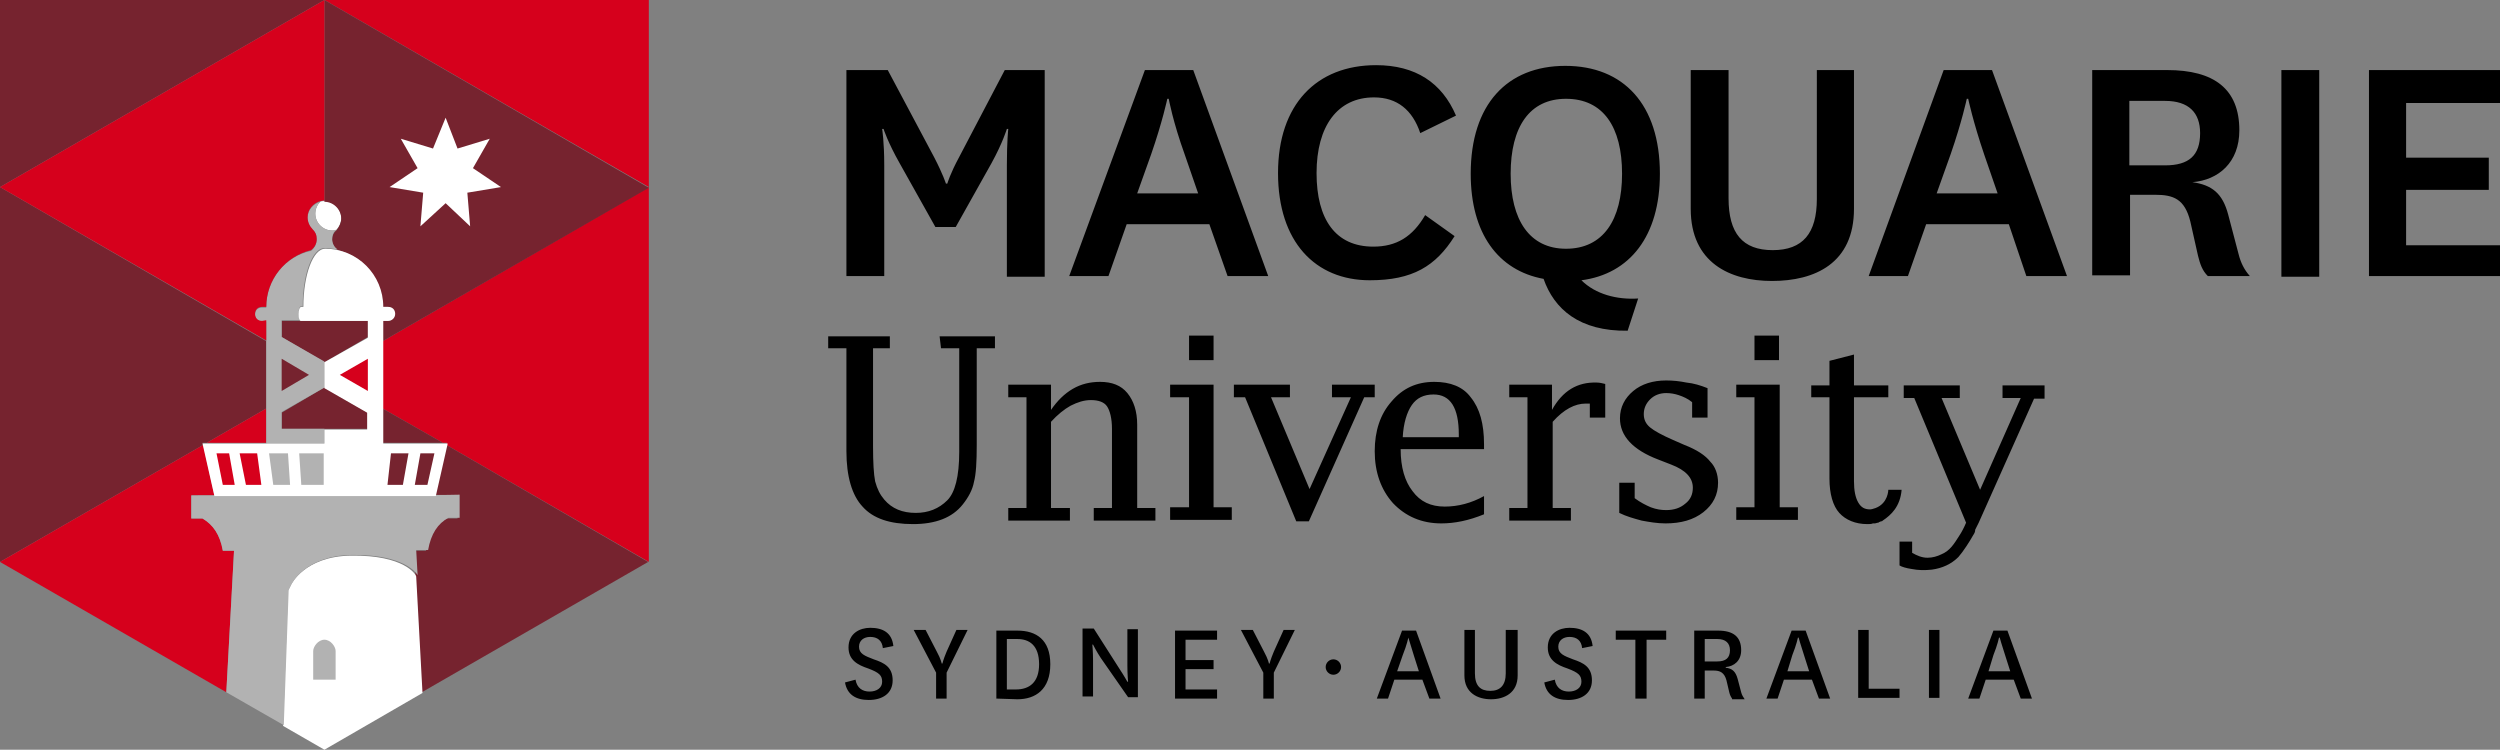
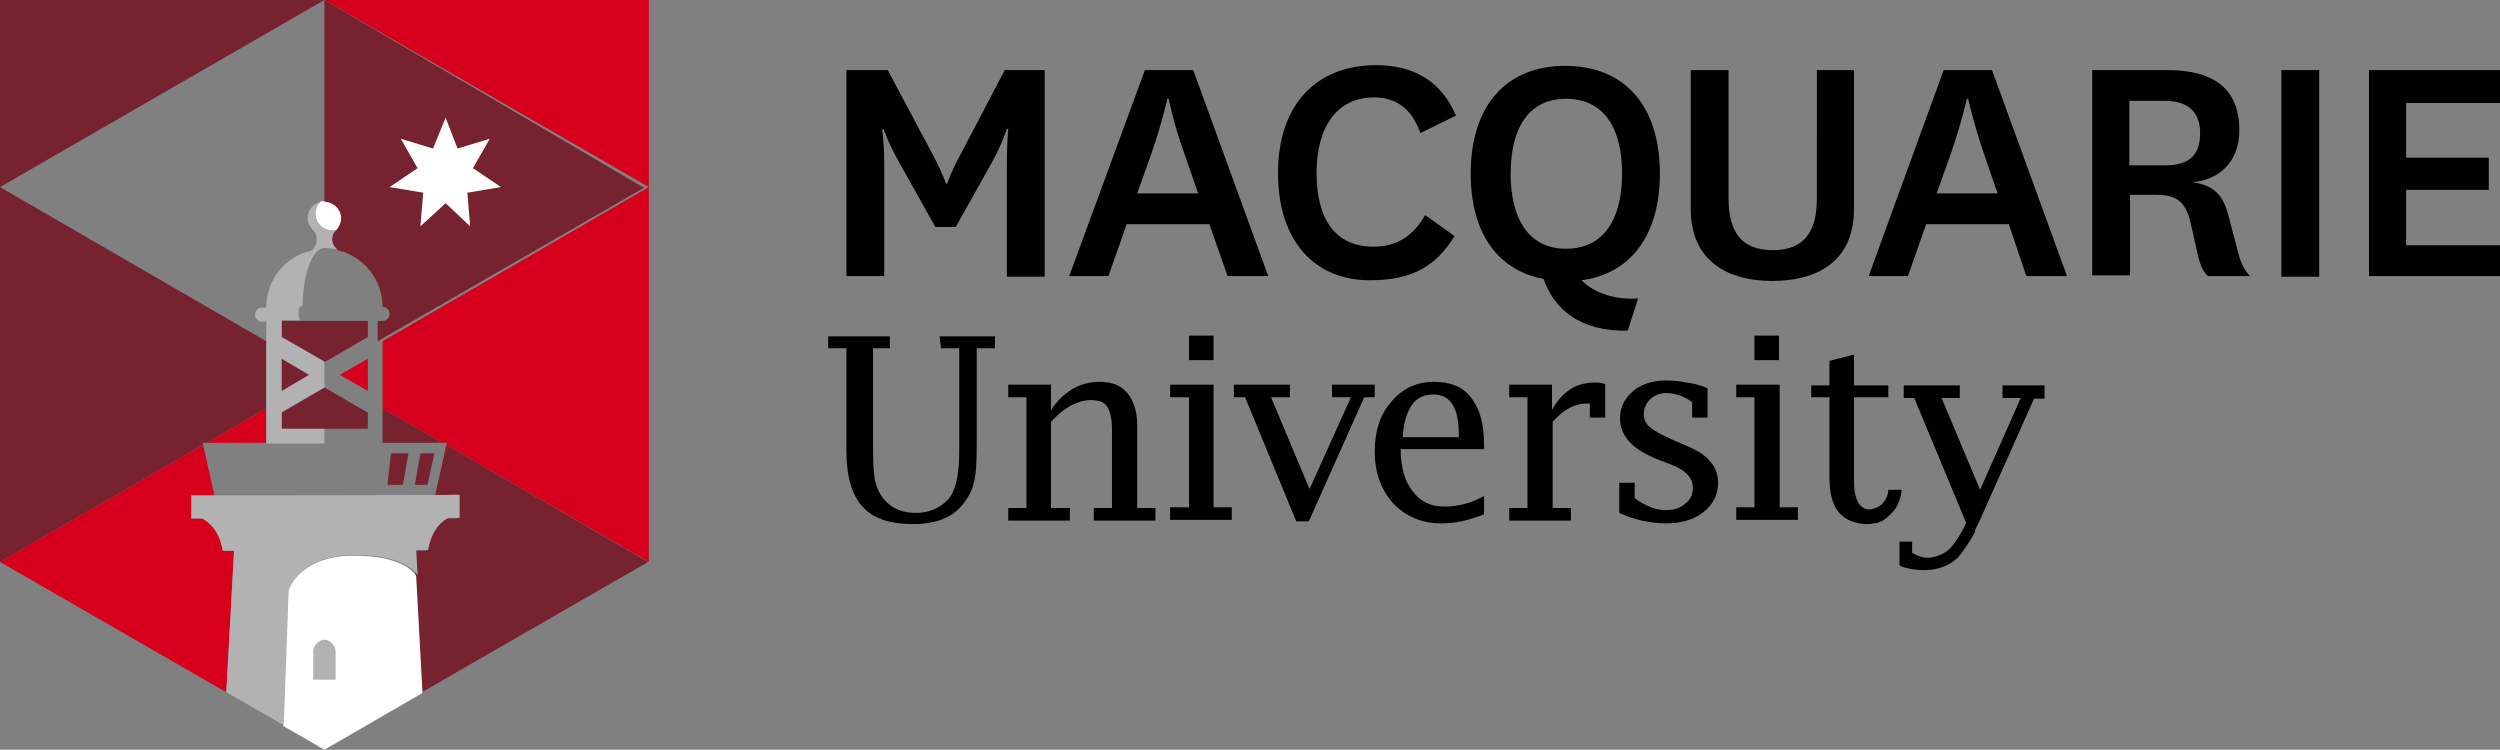
<svg xmlns="http://www.w3.org/2000/svg" id="Layer_1" viewBox="0 0 356.8 107" width="356.8" height="107">
  <rect x="0" y="0" width="356.8" height="107" fill="#808080" stroke="none" />
  <style>.st0{fill:#d6001c}.st1{fill:#76232f}.st2{fill:#fff}.st3{fill:#b2b2b2}</style>
  <path d="M133.5 32.4l-5.1-9.1c-1.7-3-2.3-4.9-2.3-4.9h-.2s.3 1.8.3 5.2v15.8h-5.4V10h5.9l6.6 12.4c1.3 2.5 1.7 3.8 1.7 3.8h.2s.4-1.4 1.7-3.8l6.5-12.4h5.7v29.5h-5.4V23.6c0-3.5.2-5.2.2-5.2h-.2s-.6 2-2.2 4.9l-5.1 9.1h-2.9zM172.6 32h-11.8l-2.6 7.4h-5.6L163.4 10h6.9L181 39.4h-5.8l-2.6-7.4zm-10.3-4.4h8.7l-1.9-5.5c-1.7-4.7-2.3-8-2.3-8h-.2s-.7 3.3-2.3 7.9l-2 5.6zM207.6 33.7c-2.7 4.3-6 6.3-12.1 6.3-7.8 0-13.1-5.5-13.1-15.3s5.5-15.4 14-15.4c5.6 0 9.4 2.5 11.4 7.2l-5.1 2.5c-1.1-3.3-3.3-5.1-6.6-5.1-5.2 0-8.2 4.1-8.2 10.8 0 6.6 2.7 10.5 8.1 10.5 3.3 0 5.6-1.4 7.4-4.5l4.2 3zM232.3 47.2c-6.9.1-10.5-3.1-12-7.4-6.5-1.2-10.4-6.5-10.4-15 0-9.9 5.2-15.4 13.5-15.4s13.5 5.5 13.5 15.4c0 8.9-4.3 14.3-11.2 15.2 2 2 5.1 2.8 8.1 2.6l-1.5 4.6zm-16.7-22.4c0 6.6 2.7 10.7 7.9 10.7 5.3 0 8-4.1 8-10.7 0-6.7-2.7-10.7-8-10.7-5.2 0-7.9 4-7.9 10.7zM264.6 10v19.8c0 7.8-5.6 10.3-11.7 10.3-6 0-11.6-2.6-11.6-10.3V10h5.4v18.3c0 5 2 7.4 6.3 7.4s6.3-2.4 6.3-7.3V10h5.3zM286.7 32h-11.8l-2.6 7.4h-5.6L277.4 10h6.9L295 39.4h-5.8l-2.5-7.4zm-10.3-4.4h8.7l-1.9-5.5c-1.6-4.7-2.3-8-2.3-8h-.2s-.7 3.3-2.3 7.9l-2 5.6zM315.1 39.4c-.8-.8-1.1-1.7-1.4-2.9l-1.1-4.9c-.8-3.2-2.4-3.8-5-3.8H304v11.5h-5.4V10h10.7c6.7 0 10.3 2.7 10.3 8.6 0 4.6-3 7.1-6.7 7.4 2.8.4 4.3 1.6 5.1 4.6l1.5 5.7c.3 1.2.8 2.2 1.6 3.1h-6zm-11.2-15.8h5.1c3.4 0 5-1.4 5-4.6 0-2.9-1.6-4.6-5-4.6h-5.1v9.2zM331 10v29.5h-5.4V10h5.4zM356.8 39.4h-18.7V10h18.7v4.7h-13.4v7.8h11.8v4.6h-11.8V35h13.4v4.4z" />
  <g>
    <path class="st0" d="M54.6 58.3l8.6 4.9h.6l-.1.3 28.9 16.7V26.7l-38 22z" />
    <path class="st1" d="M29.5 63.2l8.5-4.9v-9.6l-38-22v53.5l29-16.7-.1-.3z" />
    <path class="st0" d="M46.3 0l46.3 26.7V0z" />
    <path class="st1" d="M0 0v26.7L46.3 0zM65.3 70.7V74h-1.6c-1.5.9-2.5 2.3-2.9 4.6h-1.7l.2 3.6.9 16.6 32.3-18.6-28.8-16.7-1.6 7.2h3.2zM63.2 63.2l-8.6-4.9v4.9z" />
    <path class="st0" d="M30.6 70.7L29 63.5 0 80.2l32.3 18.6 1.1-20.2h-1.6c-.4-2.3-1.4-3.8-2.9-4.6h-1.6v-3.3h3.3zM38 58.3l-8.5 4.9H38z" />
    <path class="st2" d="M47.4 32.9c.2 0 .4 0 .6-.1.4-.4.7-1 .7-1.7 0-1.3-1.1-2.4-2.4-2.4-.2 0-.4 0-.6.1-.4.4-.7 1-.7 1.7 0 1.3 1.1 2.4 2.4 2.4zM50.1 79.3c-6.7.1-8.6 4.2-8.6 4.2l-.4.8-.7 19.3 5.9 3.4 14-8.1-.9-16.6c0-.3-1.7-3.1-9.3-3z" />
    <g>
      <path class="st3" d="M27.3 70.7V74h1.6c1.5.9 2.5 2.3 2.9 4.6h1.6l-1.1 20.2 8.2 4.7.7-19.3.4-.8s1.9-4.1 8.6-4.2c7.6-.1 9.3 2.7 9.4 2.9l-.2-3.6h1.7c.4-2.3 1.4-3.8 2.9-4.6h1.6v-3.3c-.3.1-38.3.1-38.3.1z" />
    </g>
    <path class="st3" d="M47.9 92.9c0-.6-.7-1.6-1.6-1.6-.9 0-1.6 1-1.6 1.6V97h3.2v-4.1z" />
    <g>
      <path class="st1" d="M40.2 45.8v2.3l6.1 3.6 6.2-3.6v-2.3zM46.3 55.3l-6.1 3.6v2.3h12.3v-2.3z" />
    </g>
    <g>
-       <path class="st1" d="M54.6 43.8h.7c.5 0 1 .4 1 1 0 .5-.4 1-1 1h-.7v2.9l38-21.9L46.3 0v28.8c1.3 0 2.4 1.1 2.4 2.4 0 .6-.3 1.2-.7 1.7-.4.3-.6.8-.6 1.3 0 .6.3 1.2.8 1.5 3.7.9 6.4 4.2 6.4 8.1z" />
+       <path class="st1" d="M54.6 43.8c.5 0 1 .4 1 1 0 .5-.4 1-1 1h-.7v2.9l38-21.9L46.3 0v28.8c1.3 0 2.4 1.1 2.4 2.4 0 .6-.3 1.2-.7 1.7-.4.3-.6.8-.6 1.3 0 .6.3 1.2.8 1.5 3.7.9 6.4 4.2 6.4 8.1z" />
    </g>
    <g>
      <path class="st3" d="M46.3 61.2h-6.1v-2.4l6.1-3.5v-3.7l-6.1-3.5v-2.4h2.7c-.2-.1-.3-.5-.3-1 0-.6.2-1 .4-1h.2c0-4.6 1.4-8.3 3.1-8.3.6 0 1.3.1 1.9.2-.5-.3-.8-.9-.8-1.5 0-.5.2-1 .6-1.3-.2 0-.4.1-.6.1-1.3 0-2.4-1.1-2.4-2.4 0-.7.3-1.3.7-1.7-1 .3-1.8 1.2-1.8 2.3 0 .6.3 1.2.7 1.7.4.3.6.8.6 1.4 0 .6-.3 1.2-.8 1.6-3.7.8-6.4 4.1-6.4 8.1h-.6c-.6 0-1 .4-1 1 0 .5.4 1 1 1h.6v17.4h8.3v-2.1z" />
    </g>
-     <path class="st2" d="M46.3 51.7v3.7l6.1 3.5v2.4h-6.1v2H28.9l1.7 7.5h31.6l1.7-7.5h-9.2V45.8h.7c.5 0 1-.4 1-1s-.4-1-1-1h-.7c0-4.6-3.7-8.3-8.3-8.3-1.7 0-3.1 3.7-3.1 8.3H43c-.2 0-.4.4-.4 1 0 .5.1.9.3 1h9.6v2.4l-6.2 3.5z" />
    <path class="st1" d="M40.2 51.2l3.9 2.3-3.9 2.3z" />
    <path class="st0" d="M52.5 51.2l-4 2.3 4 2.3z" />
    <path class="st2" d="M63.6 29L60 32.3l.4-4.8-4.8-.8 4-2.7-2.4-4.2 4.6 1.4 1.8-4.4 1.7 4.4 4.6-1.4-2.4 4.2 4 2.7-4.8.8.4 4.8z" />
    <g>
-       <path class="st0" d="M37.4 45.8c-.6 0-1-.4-1-1s.4-1 1-1h.6c0-3.9 2.7-7.2 6.4-8.1.5-.4.8-.9.8-1.6 0-.6-.2-1-.6-1.4-.4-.4-.7-1-.7-1.7 0-1.1.8-2 1.8-2.3.2 0 .4-.1.6-.1V0L0 26.7l38 21.9v-2.9l-.6.1z" />
-     </g>
+       </g>
    <g>
-       <path class="st3" d="M39 69.2h2.4l-.3-4.5h-2.7l.6 4.5zM43 69.2h3.2v-4.5h-3.5l.3 4.5z" />
-       <path class="st0" d="M35.1 69.2h2.2l-.6-4.5h-2.5l.9 4.5zM31.8 69.2h1.7l-.8-4.5h-1.8l.9 4.5z" />
      <path class="st1" d="M55.3 69.2h2.2l.8-4.5h-2.5l-.5 4.5zM59.2 69.2H61l1-4.5h-2l-.8 4.5z" />
    </g>
  </g>
  <g>
    <path d="M134.3 49.7h2.6v14.8c0 3.5-.6 5.8-1.7 6.9-1.2 1.2-2.7 1.8-4.5 1.8-1.9 0-3.4-.6-4.5-1.9-.6-.7-1-1.5-1.3-2.6-.2-1-.3-2.7-.3-5v-14h2.4V48h-8.8v1.7h2.6v14.7c0 3.6.8 6.3 2.3 7.9 1.5 1.7 3.9 2.5 7.2 2.5 3.2 0 5.6-.9 7.1-2.8.8-1 1.4-2.1 1.6-3.2.3-1.1.4-2.9.4-5.3V49.7h2.6V48h-7.9l.2 1.7zM162.3 60.6c0-1.9-.5-3.4-1.4-4.5-.9-1.1-2.2-1.6-3.9-1.6-1.4 0-2.7.3-3.9 1-1.2.7-2.2 1.7-3.1 3v-3.6h-6.1v1.8h2.6v15.8h-2.6v1.8h8.8v-1.8H150V60.2c.9-1 1.9-1.8 2.8-2.3 1-.5 1.9-.8 2.9-.8 1.1 0 1.9.3 2.3.9.4.6.7 1.7.7 3.2v11.3h-2.6v1.8h8.8v-1.8h-2.6V60.6zM173.2 54.9H167v1.8h2.7v15.7H167v1.8h8.8v-1.8h-2.6zM169.7 47.9h3.5v3.5h-3.5zM190.1 56.7h2.7l-5.9 13.1-5.5-13.1h2.7v-1.8h-8v1.8h1.6l7.3 17.7h1.8l7.9-17.7h1.5v-1.8h-6.1zM204.7 54.5c-2.5 0-4.5.9-6.1 2.8-1.6 1.8-2.4 4.2-2.4 7.1 0 3 .9 5.5 2.6 7.4 1.8 1.9 4.1 2.9 6.9 2.9 1.9 0 3.9-.4 6.1-1.3v-2.6c-1.8 1-3.7 1.5-5.6 1.5-2 0-3.5-.7-4.6-2.2-1.1-1.4-1.7-3.4-1.7-6h11.9v-.7c0-2.9-.6-5.1-1.9-6.7-1.1-1.5-2.9-2.2-5.2-2.2zm3.5 7.9h-8c.1-2 .6-3.6 1.3-4.6.7-1 1.7-1.5 3.1-1.5 2.4 0 3.6 1.9 3.6 5.7v.4zM221.5 58.5v-3.6h-6.1v1.8h2.6v15.8h-2.6v1.8h8.8v-1.8h-2.6V60.2c1.6-1.8 3.2-2.6 4.7-2.6h.6v2h2.2v-4.8c-.4-.1-.8-.2-1.2-.2-2.8-.1-4.9 1.2-6.4 3.9zM240.4 63.5l-1.6-.7c-1.6-.7-2.7-1.3-3.3-1.8-.6-.5-.9-1.1-.9-1.9 0-.8.3-1.5.9-2.1.6-.6 1.4-.9 2.3-.9.6 0 1.2.1 1.8.3.6.2 1.3.5 1.9 1v2.2h2.2v-4.2c-1-.4-2-.7-3-.8-1-.2-1.9-.3-2.9-.3-1.9 0-3.5.5-4.7 1.5-1.2 1-1.9 2.3-1.9 3.9 0 2.5 1.8 4.5 5.5 5.9l1.8.7c2.1.8 3.1 1.9 3.1 3.3 0 .9-.3 1.7-1.1 2.3-.7.6-1.6.9-2.7.9-.7 0-1.4-.1-2.2-.4-.7-.3-1.5-.7-2.3-1.3v-2.2h-2.2v4.3c1 .5 2.1.8 3.2 1.1 1.1.2 2.2.4 3.4.4 2.2 0 4-.5 5.4-1.6 1.4-1.1 2.1-2.5 2.1-4.2 0-1.2-.4-2.3-1.1-3-.7-.9-1.9-1.7-3.7-2.4zM250.4 47.9h3.5v3.5h-3.5zM254 54.9h-6.2v1.8h2.6v15.7h-2.6v1.8h8.8v-1.8H254zM271.4 69.9h-1.9s0 1.9-1.8 2.6c-.3.1-.6.2-.8.2-.8 0-1.3-.3-1.7-1-.4-.7-.6-1.7-.6-3v-12h4.9V55h-4.9v-4.4l-3.5.9V55h-2.6v1.7h2.6v11.6c0 2.2.5 3.9 1.4 4.9.9 1 2.3 1.6 4 1.6.3 0 .6 0 .8-.1H267.6c.1 0 .3-.1.4-.1.1 0 .1 0 .2-.1.1 0 .2-.1.3-.1.1 0 .1 0 .2-.1 1.2-.8 2.5-2 2.7-4.4z" />
    <path d="M285.8 55v1.8h2.6l-5.8 13.1-5.5-13.1h2.6V55h-8v1.8h1.5l7.4 17.8c-.3.7-.6 1.3-1 1.9-.7 1.1-1.3 2.1-2.5 2.6-.6.3-1.3.5-2 .5-.8 0-1.5-.3-2.2-.7v-1.6h-1.8v3.4c.3.2 1 .4 1.7.5 1 .2 1.9.2 2.9.1 1.5-.2 2.8-.8 3.8-1.8.7-.8 1.6-2.2 2.1-3.1.2-.3.3-.5.3-.8l.5-1 7.9-17.7h1.5V55h-6z" />
  </g>
  <g>
-     <path d="M122.1 97c.2 1.2 1 1.7 2 1.7s1.8-.5 1.8-1.4c0-.9-.4-1.3-2-1.9-1.5-.5-2.8-1.2-2.8-3 0-2 1.6-2.8 3.1-2.8 1.8 0 3.1.7 3.3 2.6l-1.5.3c-.1-1.1-.8-1.6-1.8-1.6-.9 0-1.6.5-1.6 1.4 0 1 .8 1.3 2.1 1.8 1.5.5 2.7 1.1 2.7 3s-1.5 2.8-3.4 2.8-3.1-.8-3.4-2.5l1.5-.4zM133.7 93c.6 1.1.7 1.7.7 1.7h.1s.1-.5.6-1.7l1.4-3.1h1.6l-3 6.1v3.7h-1.5V96l-3.2-6.1h1.7l1.6 3.1zM142.2 99.7V90h3c2.7 0 4.7 1.3 4.7 4.8 0 3.6-2.1 5-4.7 5l-3-.1zm2.8-1.3c1.9 0 3.3-1 3.3-3.6 0-2.7-1.4-3.6-3.1-3.6h-1.5v7.2h1.3zM159.8 95.5c.6.9 1.1 1.8 1.1 1.8h.1s-.1-1-.1-2.3v-5.2h1.5v9.7H161l-3.9-5.6c-.6-.9-1.1-1.9-1.1-1.9h-.1s.1 1 .1 2.3v5.1h-1.5v-9.7h1.6l3.7 5.8zM173.7 99.7h-6V90h6v1.3h-4.5v2.9h4v1.3h-4v2.9h4.5v1.3zM180.4 93c.6 1.1.7 1.7.7 1.7h.1s.1-.5.6-1.7l1.4-3.1h1.6l-3 6.1v3.7h-1.5V96l-3.2-6.1h1.7l1.6 3.1zM190.3 94.1c.6 0 1.1.5 1.1 1.1 0 .6-.5 1.1-1.1 1.1-.6 0-1.1-.5-1.1-1.1 0-.6.5-1.1 1.1-1.1zM203 97h-4l-.9 2.7h-1.6l3.6-9.7h2l3.5 9.7H204l-1-2.7zm-3.6-1.2h3.1l-.7-2.2c-.5-1.6-.8-2.6-.8-2.6s-.2 1-.8 2.5l-.8 2.3zM216.6 89.9v6.5c0 2.5-1.9 3.4-3.8 3.4s-3.8-.9-3.8-3.4v-6.5h1.5v6.2c0 1.8.8 2.5 2.2 2.5 1.4 0 2.2-.8 2.2-2.5v-6.2h1.7zM221.9 97c.2 1.2 1 1.7 2 1.7s1.8-.5 1.8-1.4c0-.9-.4-1.3-2-1.9-1.5-.5-2.8-1.2-2.8-3 0-2 1.6-2.8 3.1-2.8 1.8 0 3.1.7 3.3 2.6l-1.5.3c-.1-1.1-.8-1.6-1.8-1.6-.9 0-1.6.5-1.6 1.4 0 1 .8 1.3 2.1 1.8 1.5.5 2.7 1.1 2.7 3s-1.5 2.8-3.4 2.8-3.1-.8-3.4-2.5l1.5-.4zM233.4 99.7v-8.4h-2.8V90h7.2v1.3H235v8.4h-1.6zM247.2 99.7c-.2-.3-.3-.5-.4-.9l-.4-1.7c-.3-1.1-.9-1.4-1.8-1.4h-1.3v4h-1.5V90h3.4c2.2 0 3.3.9 3.3 2.8 0 1.5-1 2.3-2.2 2.4v.1c.9.1 1.4.5 1.7 1.6l.5 1.9c.1.4.3.7.5 1h-1.8zm-3.9-5.3h1.8c1.2 0 1.8-.5 1.8-1.6 0-1-.6-1.6-1.8-1.6h-1.8v3.2zM258.6 97h-4l-.9 2.7h-1.6l3.6-9.7h2l3.5 9.7h-1.6l-1-2.7zm-3.5-1.2h3.1l-.7-2.2c-.5-1.5-.8-2.6-.8-2.6h-.1s-.2 1-.8 2.5l-.7 2.3zM266.7 89.9v8.4h4.4v1.3h-5.9v-9.7h1.5zM276.8 89.9v9.7h-1.5v-9.7h1.5zM287.4 97h-4l-.9 2.7h-1.6l3.6-9.7h2l3.5 9.7h-1.6l-1-2.7zm-3.6-1.2h3.1l-.7-2.2c-.5-1.5-.8-2.6-.8-2.6h-.1s-.2 1-.8 2.5l-.7 2.3z" />
-   </g>
+     </g>
</svg>